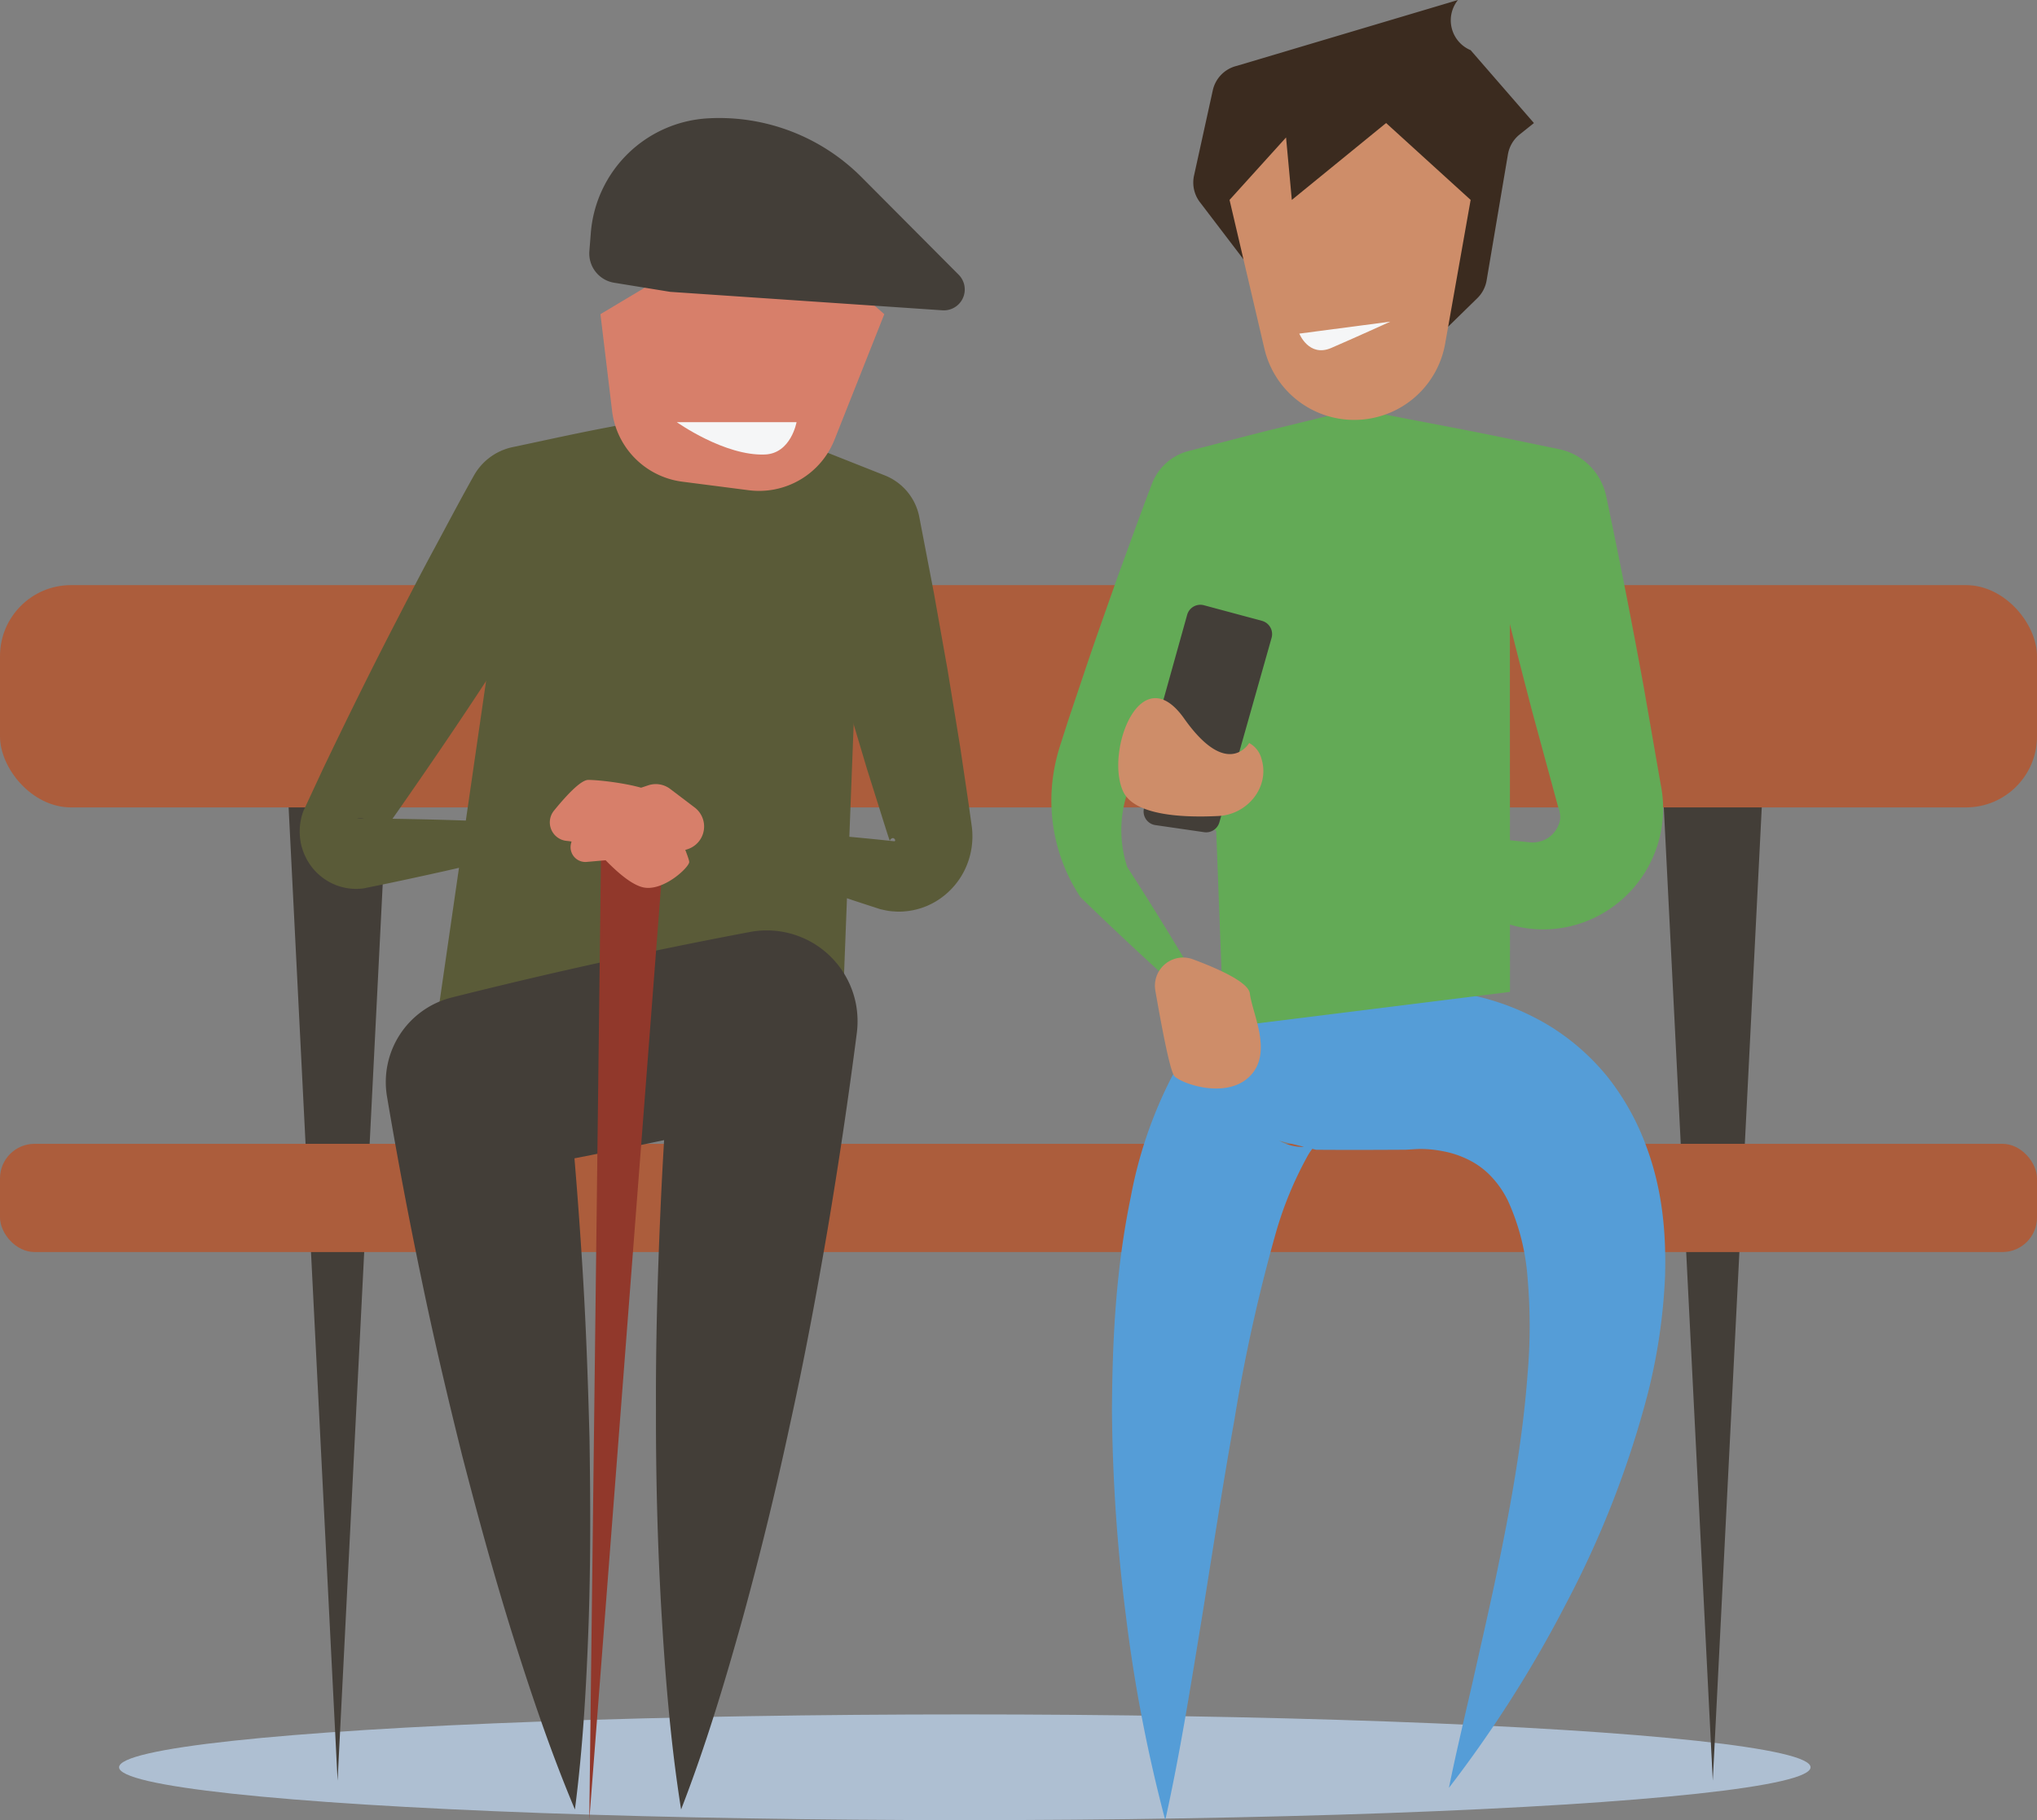
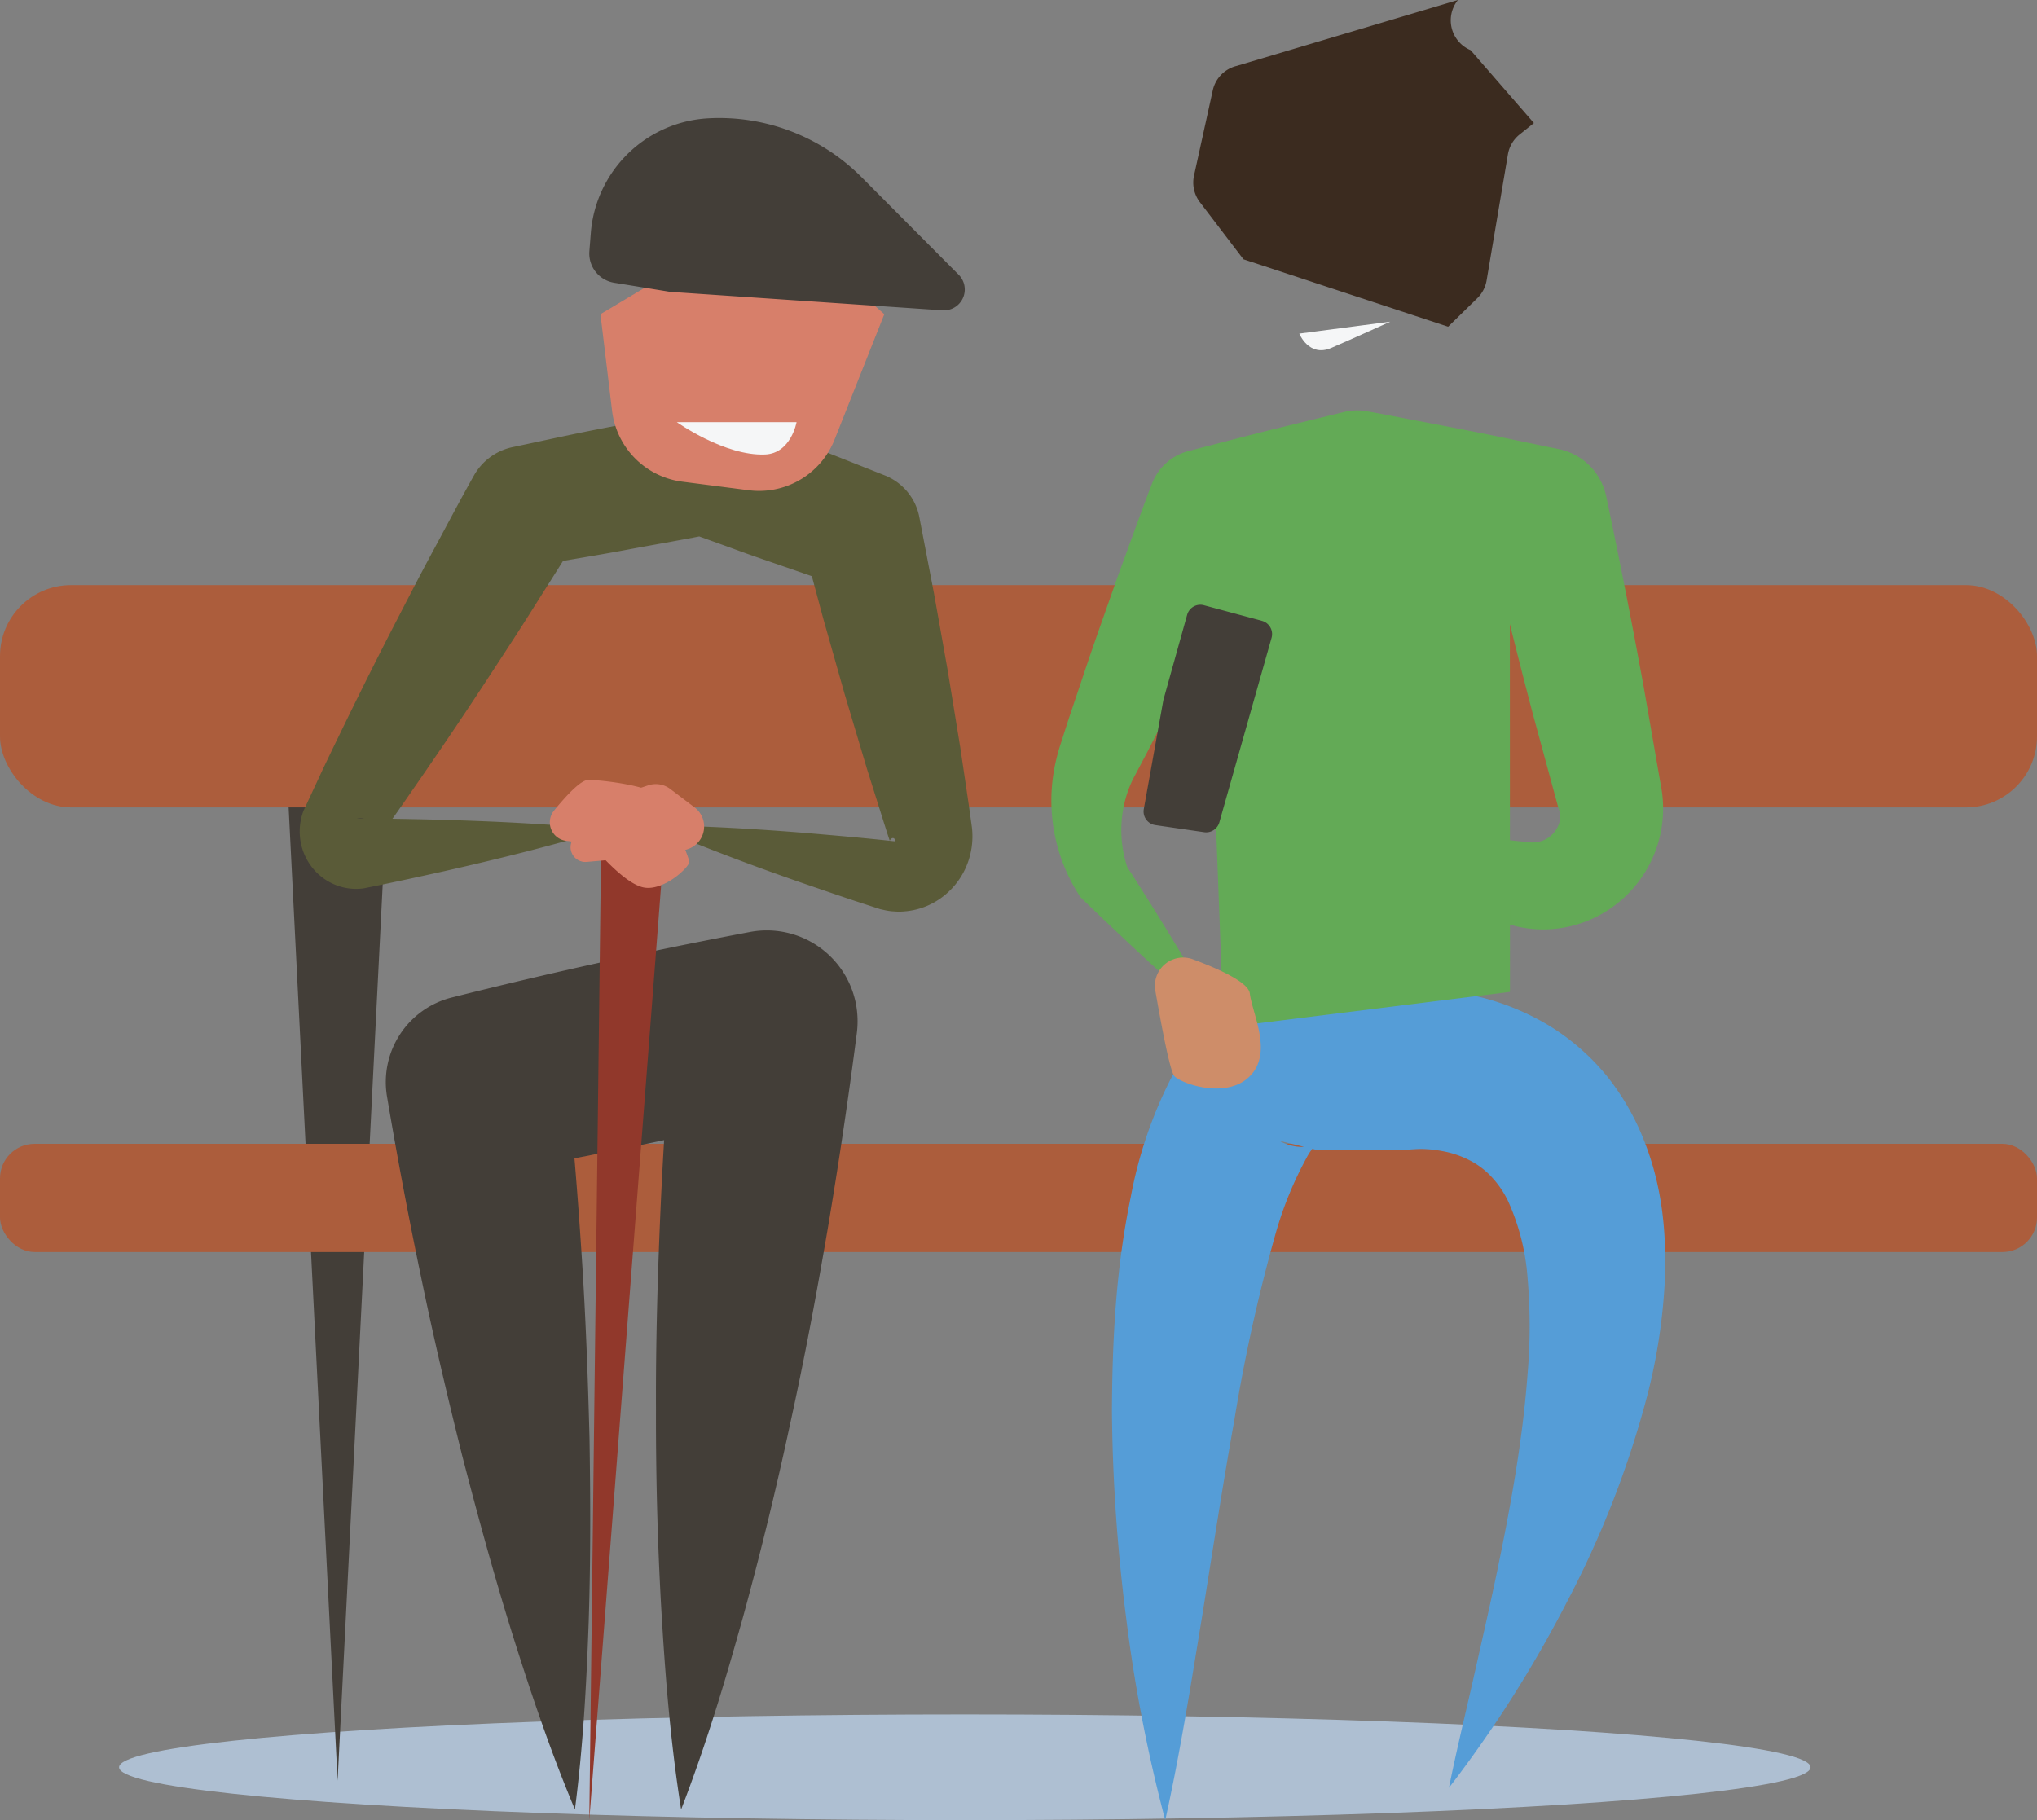
<svg xmlns="http://www.w3.org/2000/svg" width="357.667" height="319.635" viewBox="0 0 357.667 319.635">
  <rect x="0" y="0" width="357.667" height="319.635" fill="#808080" stroke="none" />
  <defs>
    <style>.a{fill:#aebfd2;}.b{fill:#433e38;}.c{fill:#ac5d3c;}.d{fill:#3b2b1f;}.e{fill:#5a5b38;}.f{fill:#91382b;}.g{fill:#d77f6a;}.h{fill:#f5f6f7;}.i{fill:#559dd7;}.j{fill:#63aa56;}.k{fill:#ce8d69;}</style>
  </defs>
  <g transform="translate(-2551.195 -1148.459)">
    <ellipse class="a" cx="148.498" cy="9.282" rx="148.498" ry="9.282" transform="translate(2572.105 1449.529)" />
    <g transform="translate(2551.195 1251.211)">
      <path class="b" d="M2602.912,1219.033l-10.175,202.232-10.175-202.232Z" transform="translate(-2533.46 -1211.309)" />
-       <path class="b" d="M2757.163,1219.033l-10.175,202.232-10.175-202.232Z" transform="translate(-2446.248 -1211.309)" />
      <rect class="c" width="357.668" height="39.037" rx="12.469" />
      <rect class="c" width="357.668" height="19.005" rx="6.07" transform="translate(0 98.114)" />
    </g>
    <path class="d" d="M2693.852,1193.993l-7.649-10.033a5.68,5.68,0,0,1-1.03-4.663l3.293-14.973a5.677,5.677,0,0,1,4.224-4.3l38.825-11.562h0a5.679,5.679,0,0,0,2.224,8.807l11.116,12.8-2.511,2.007a5.685,5.685,0,0,0-2.054,3.489l-3.743,22.138a5.685,5.685,0,0,1-1.628,3.114l-5.127,5.014" transform="translate(75.676)" />
    <path class="e" d="M2638.57,1268.135c-9.4,2.834-18.851,5.175-28.321,7.313-4.747,1.055-9.449,2.082-14.247,3.036a9.785,9.785,0,0,1-4.929-.623,9.9,9.9,0,0,1-4.054-3.029,10.2,10.2,0,0,1-2.071-4.671,10.323,10.323,0,0,1,.515-5.271l3.461-7.442c4.177-8.715,8.433-17.384,12.871-25.945,2.215-4.284,4.416-8.575,6.716-12.81,2.281-4.245,4.527-8.511,6.889-12.71a10.2,10.2,0,0,1,6.767-4.985l.4-.085c5.194-1.094,10.374-2.254,15.585-3.251s10.4-2.118,15.625-3.04l.229-.039a10.728,10.728,0,0,1,5.615.528l6.875,2.6c2.287.878,4.591,1.712,6.866,2.626l13.672,5.415.564.224a9.88,9.88,0,0,1,6,7.248l2.582,13.443,2.4,13.486,2.21,13.53,1.007,6.788.5,3.394.54,3.873a13.5,13.5,0,0,1-1.075,7.105,13.167,13.167,0,0,1-4.418,5.379,12.632,12.632,0,0,1-6.442,2.307,9.653,9.653,0,0,1-1.7,0,9.432,9.432,0,0,1-1.658-.222l-.8-.175-.41-.135-.817-.266c-4.365-1.4-8.707-2.907-13.051-4.4-8.68-3.031-17.313-6.283-25.859-9.947,9.3.124,18.506.659,27.67,1.415,4.577.4,9.158.786,13.714,1.279l.855.089.427.044.041-.053a.109.109,0,0,0,.045-.086.16.16,0,0,0,0-.091.463.463,0,0,0-.2-.271.354.354,0,0,0-.365-.027.956.956,0,0,0-.362.393.1.1,0,0,0-.016.052l-.135-.406-.269-.814-.52-1.636-1.03-3.273-2.06-6.545-3.921-13.135-3.734-13.179-3.552-13.221,6.565,7.47-13.9-4.8c-2.32-.789-4.612-1.656-6.919-2.481l-6.913-2.5,5.844.489c-5.2,1.064-10.434,1.941-15.647,2.921s-10.457,1.818-15.688,2.711l7.168-5.07c-2.491,4.123-5.1,8.179-7.667,12.254-2.552,4.087-5.2,8.116-7.841,12.154-5.266,8.08-10.715,16.053-16.242,23.98l-2.1,2.957-1.053,1.476-.528.737-.131.185-.066.093-.033.045.024-.044a1.6,1.6,0,0,0,.133-.376,3.177,3.177,0,0,0-.661-3.095,2.84,2.84,0,0,0-2.681-.834c4.79.024,9.674.113,14.514.235C2619.074,1266.7,2628.8,1267.17,2638.57,1268.135Z" transform="translate(19.005 25.988)" />
-     <path class="e" d="M2600.434,1296.654l14.178-97.854,60.345,4.086-3.761,97.564Z" transform="translate(27.839 28.462)" />
    <path class="b" d="M2627.677,1407.21c-4.3-10.222-7.769-20.557-11.022-30.92-3.237-10.366-6.068-20.787-8.774-31.225-2.6-10.452-5.072-20.922-7.235-31.433q-3.288-15.76-5.961-31.605a15.313,15.313,0,0,1,11.324-17.4l1.113-.278q25.125-6.284,50.564-11.1l.685-.13a15.944,15.944,0,0,1,18.655,12.667,16.422,16.422,0,0,1,.153,5.03q-2.219,17.226-5.109,34.378c-1.952,11.432-4.081,22.845-6.59,34.218q-3.647,17.071-8.3,34.035c-3.145,11.305-6.524,22.584-10.86,33.762-1.879-11.841-2.8-23.581-3.484-35.295-.668-11.712-.957-23.382-.928-35.021-.05-11.647.279-23.251.787-34.838s1.285-23.144,2.265-34.679l19.49,17.567q-25.2,5.938-50.69,10.5l12.437-17.681q1.623,15.986,2.658,32.053c.711,10.707,1.106,21.458,1.384,32.225.168,10.781.21,21.579-.153,32.433C2629.7,1385.328,2629.1,1396.213,2627.677,1407.21Z" transform="translate(24.465 59.013)" />
    <path class="f" d="M2630.305,1244.637l-13.012,169.353,2.064-169.839Z" transform="translate(37.371 54.104)" />
    <path class="g" d="M2636.988,1240.531l-4.3-3.261a4.187,4.187,0,0,0-3.851-.634l-9.825,3.275a4.188,4.188,0,0,0-2.738,2.955l-1,4a2.6,2.6,0,0,0,2.754,3.222l14.97-1.328,2.784-.922A4.187,4.187,0,0,0,2636.988,1240.531Z" transform="translate(36.183 49.734)" />
    <path class="g" d="M2615.642,1246.637a3.267,3.267,0,0,1-2.04-5.294c2.129-2.616,4.7-5.391,6.01-5.391,2.482,0,11.111,1.063,12.53,2.954s5.2,10.512,5.2,11.46-4.728,5.388-8.273,4.41-8.156-6.769-8.865-7.242A26.77,26.77,0,0,0,2615.642,1246.637Z" transform="translate(34.868 49.468)" />
    <path class="g" d="M2618.545,1188.9l2.043,16.981a14.255,14.255,0,0,0,12.332,12.436l11.655,1.5a14.256,14.256,0,0,0,15.073-8.884l8.738-22.034-12.46-10.875a14.256,14.256,0,0,0-16.689-1.5Z" transform="translate(38.079 14.731)" />
    <path class="b" d="M2621.659,1190.626l9.843,1.6,47.8,3.243a3.67,3.67,0,0,0,2.849-6.25l-17.052-17.13a35.267,35.267,0,0,0-26.917-10.336h0a21.881,21.881,0,0,0-20.621,20.133l-.254,3.208A5.2,5.2,0,0,0,2621.659,1190.626Z" transform="translate(37.372 7.484)" />
    <path class="h" d="M2627.114,1195.82h21.019s-.975,5.48-5.526,5.676C2635.522,1201.8,2627.114,1195.82,2627.114,1195.82Z" transform="translate(42.924 26.778)" />
    <path class="i" d="M2735.091,1399.819c1.276-6.316,2.769-12.481,4.169-18.63,1.384-6.154,2.786-12.243,4.065-18.3,2.539-12.105,4.728-24.149,5.573-35.746a96.99,96.99,0,0,0,.012-16.7,39.545,39.545,0,0,0-3.42-13.63,16.9,16.9,0,0,0-3.046-4.417,13.763,13.763,0,0,0-3.743-2.782,16.8,16.8,0,0,0-4.8-1.611,19.575,19.575,0,0,0-2.743-.341c-.458-.025-.917-.036-1.342-.027l-.588.024-.218.019c-.056,0-.143.019.149-.014l-1.634.1c-5.253.03-10.509.048-15.763.008l-6.5-1.592.582.285.258.114.362.147.527.183a7.624,7.624,0,0,0,.773.2,7.749,7.749,0,0,0,1.237.156,6.52,6.52,0,0,0,1.9-.218,4.342,4.342,0,0,0,1.071-.44c.222-.142.288-.194.288-.213a9.2,9.2,0,0,0-2.14,2.74,64.243,64.243,0,0,0-5.426,13.235,295.018,295.018,0,0,0-7.279,32.87c-2.047,11.4-3.816,23.035-5.708,34.758-1.936,11.731-3.779,23.562-6.426,35.5a265.737,265.737,0,0,1-6.888-35.7,303.543,303.543,0,0,1-2.473-36.355c.075-12.257.657-24.63,3.32-37.463a76.64,76.64,0,0,1,6.738-20.123,35.606,35.606,0,0,1,8.757-11.192,24.222,24.222,0,0,1,9.171-4.768,21.374,21.374,0,0,1,6.3-.7,20.3,20.3,0,0,1,3.441.43c.594.127,1.207.285,1.85.487.346.111.658.214,1.051.366l.62.251.385.171.708.344-6.5-1.592c5.255-.041,10.51-.022,15.763.008l-1.633.1c.683-.073.985-.091,1.32-.109l.956-.041c.6-.017,1.188-.02,1.761-.014,1.143.014,2.25.074,3.354.167a47.233,47.233,0,0,1,6.551,1.019,43.96,43.96,0,0,1,12.681,5.091,40.3,40.3,0,0,1,10.562,9.269,43.838,43.838,0,0,1,6.534,11.67c3.063,8.029,3.622,15.872,3.428,23.121a101.212,101.212,0,0,1-3.049,20.723,171.348,171.348,0,0,1-14.267,36.69A213.944,213.944,0,0,1,2735.091,1399.819Z" transform="translate(70.517 62.599)" />
    <g transform="translate(2735.81 1170.068)">
      <path class="j" d="M2692.968,1266.333c11.645.05,23.165.742,34.65,1.622,5.745.424,11.467.969,17.185,1.53l8.571.888a5.191,5.191,0,0,0,1.834-.265,4.44,4.44,0,0,0,1.437-.766,4.927,4.927,0,0,0,1.694-2.523,3.379,3.379,0,0,0,.1-1.331,5.157,5.157,0,0,0-.326-1.309l-4.507-16.582q-4.358-16.615-8.276-33.329l8.478,8.294c-5.518-1.077-11.05-2.087-16.557-3.219l-8.259-1.7c-2.752-.578-5.512-1.115-8.256-1.728l4.457-.048-13.461,2.7c-4.492.877-9,1.691-13.5,2.537l7.087-5.912c-2.442,5.3-5.028,10.546-7.534,15.823-2.608,5.235-5.147,10.5-7.832,15.7l-4,7.811-2.035,3.846a19.39,19.39,0,0,0-1.332,2.932,20.725,20.725,0,0,0-.136,13.4l-.607-.944q4.609,7.1,9,14.369,2.208,3.63,4.341,7.317c1.4,2.479,2.848,4.917,4.186,7.443-2.215-1.808-4.322-3.707-6.478-5.563q-3.207-2.808-6.326-5.689-6.253-5.751-12.326-11.645a.507.507,0,0,1-.078-.1l-.531-.849a30.685,30.685,0,0,1-4.15-20.71,33.05,33.05,0,0,1,1.312-5.4l1.355-4.223,2.8-8.32c1.849-5.554,3.842-11.047,5.767-16.57,2.026-5.479,3.975-10.991,6.066-16.441a9.4,9.4,0,0,1,6.4-5.737l.69-.177c4.433-1.14,8.86-2.313,13.3-3.425l13.337-3.259a9.7,9.7,0,0,1,3.939-.143l.518.094c2.769.485,5.524,1.047,8.287,1.568l8.282,1.59c5.52,1.066,11.016,2.254,16.526,3.375l.157.031a10.7,10.7,0,0,1,8.322,8.262q3.545,16.8,6.626,33.7l2.945,16.928a21.265,21.265,0,0,1-12.138,23.641,20.792,20.792,0,0,1-13.422,1.223l-8.286-2.362c-5.516-1.606-11.031-3.228-16.522-4.97C2714.749,1274.256,2703.8,1270.616,2692.968,1266.333Z" transform="translate(-2669.13 -1144.038)" />
      <path class="j" d="M2686.311,1207.229l3.347,88.454,50.275-6.267-.025-82.188Z" transform="translate(-2659.417 -1136.839)" />
-       <path class="k" d="M2689.109,1175.761l6.119,26.125a16.2,16.2,0,0,0,17.636,12.4h0a16.2,16.2,0,0,0,14.1-13.268l4.477-25.258-14.844-13.5-16.554,13.5-1.013-10.967Z" transform="translate(-2657.834 -1162.263)" />
      <path class="h" d="M2696.935,1186.644l15.973-2.1s-6.471,2.943-10.381,4.624S2696.935,1186.644,2696.935,1186.644Z" transform="translate(-2653.409 -1149.667)" />
    </g>
    <path class="b" d="M2682.949,1233l4.168-14.932a2.41,2.41,0,0,1,2.949-1.68l10.181,2.738a2.411,2.411,0,0,1,1.694,2.985l-9.168,32.4a2.413,2.413,0,0,1-2.667,1.73l-8.571-1.244a2.415,2.415,0,0,1-2.029-2.813Z" transform="translate(72.525 38.359)" />
-     <path class="k" d="M2701.8,1237.514a4.418,4.418,0,0,0-2.185-2.855s-3.765,6.521-11.418-4.3-13.852,5.692-10.758,12.714c1.9,4.321,10.5,4.726,16.826,4.4C2699.334,1247.208,2703.252,1242.378,2701.8,1237.514Z" transform="translate(70.917 44.281)" />
    <path class="k" d="M2680.812,1261.676a4.955,4.955,0,0,1,6.618-5.482c4.682,1.741,9.738,4.053,9.979,5.992.454,3.648,4.087,10.426,0,14.532s-11.935,1.345-13.234,0C2683.41,1275.924,2681.912,1268.028,2680.812,1261.676Z" transform="translate(73.241 60.733)" />
  </g>
</svg>